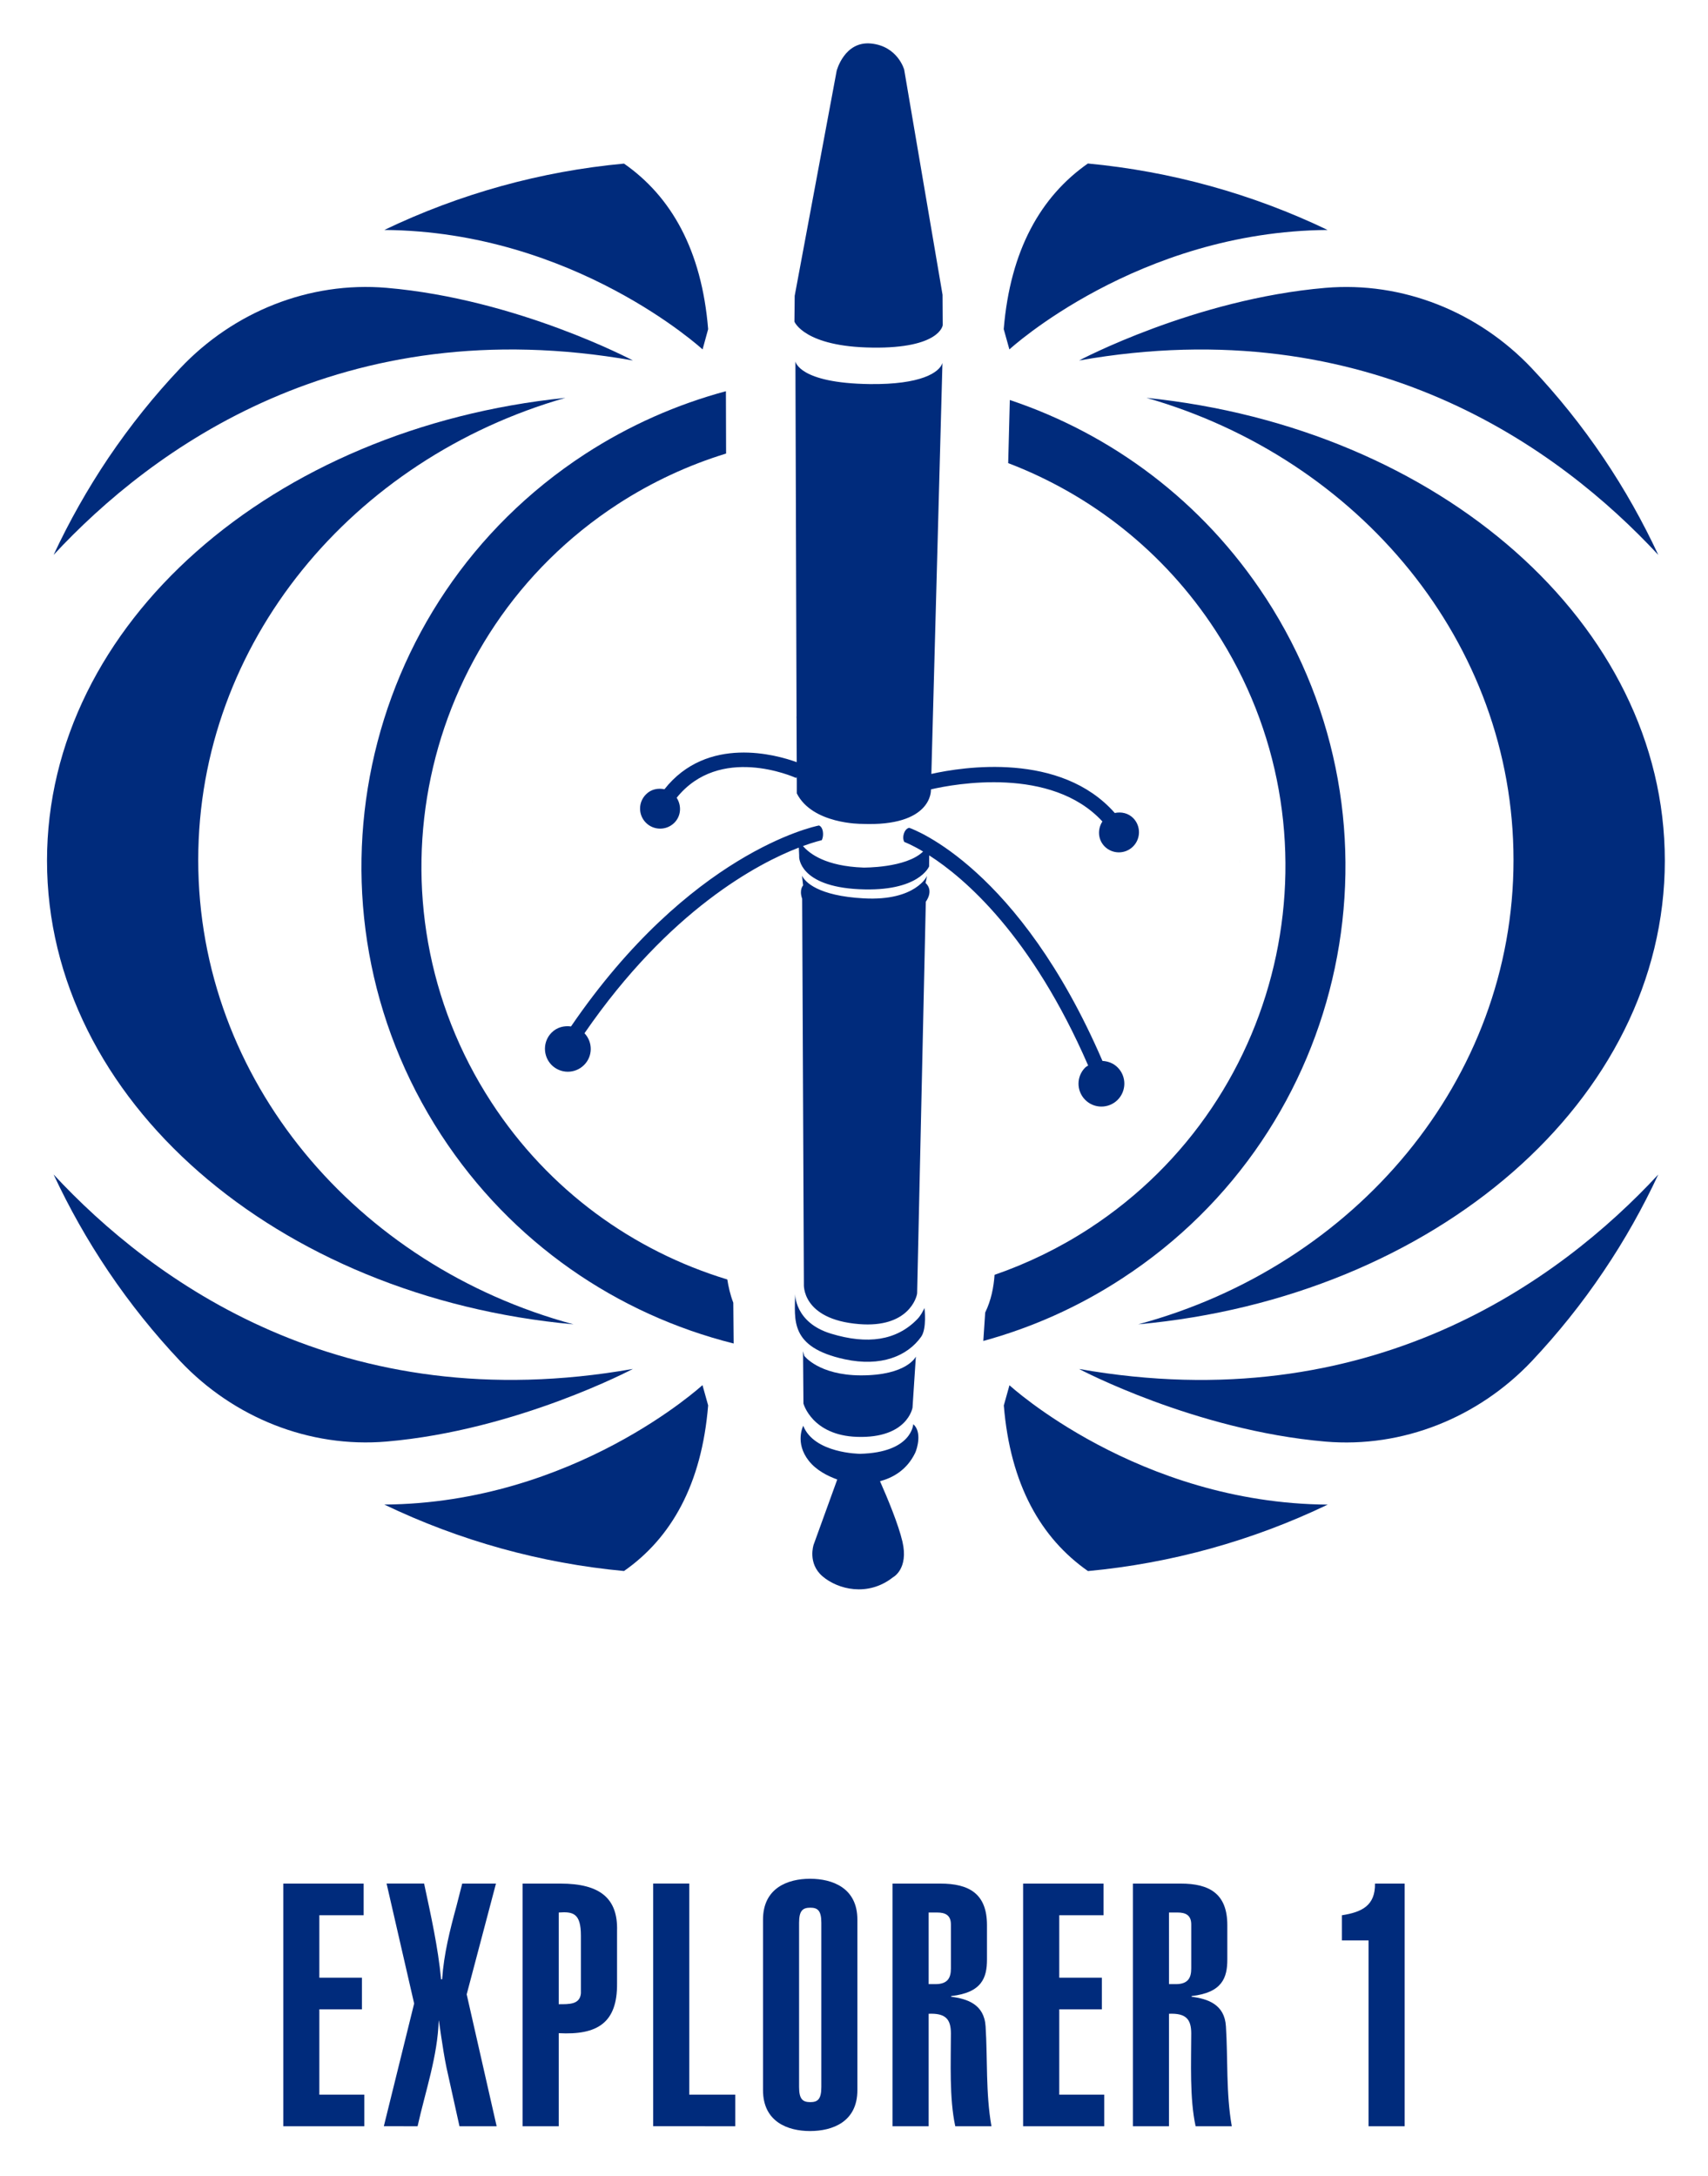
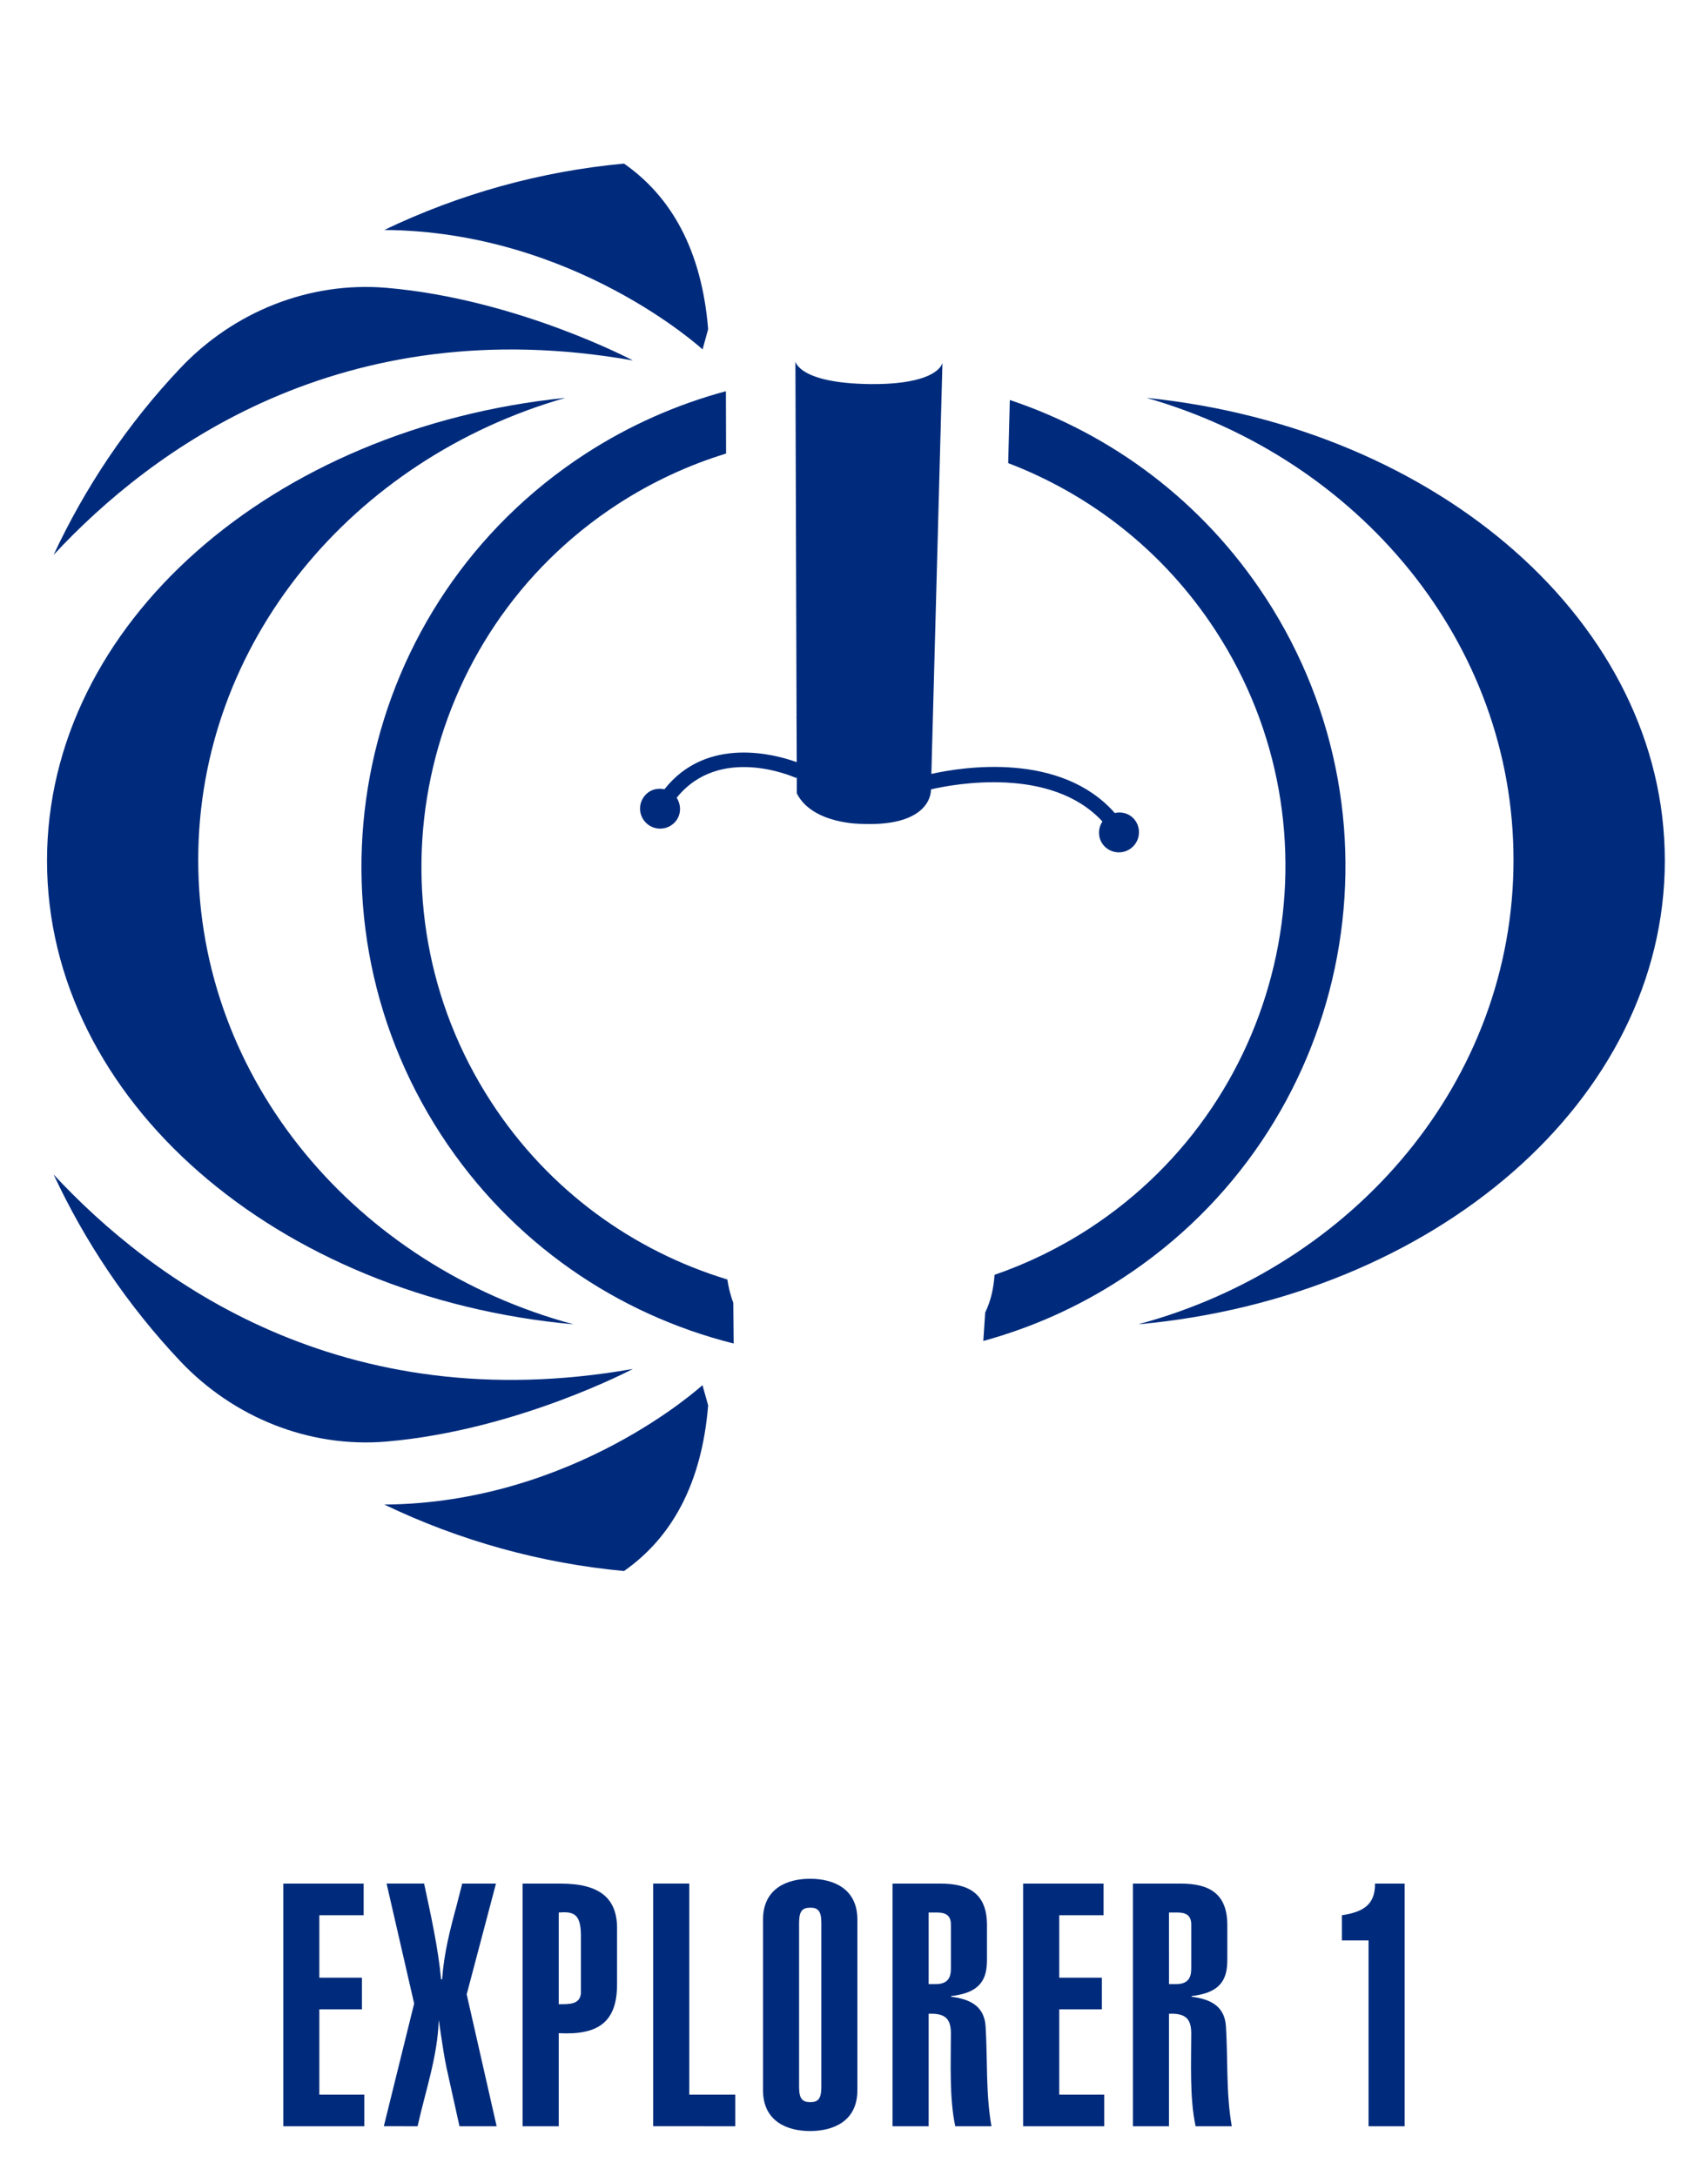
<svg xmlns="http://www.w3.org/2000/svg" width="471" height="600">
  <g fill="#002b7c" transform="translate(-5499 -259.86) scale(6.062)">
    <path d="M964.7 70.059c-2.867-4.398-7.016-7.449-11.637-8.996l-.074 2.871c3.742 1.43 7.082 4.008 9.43 7.613 5.918 9.082 3.344 21.285-5.738 27.203-1.375.895-2.824 1.594-4.312 2.109-.039.559-.152 1.152-.426 1.715l-.086 1.293c2.184-.598 4.312-1.535 6.309-2.84 10.359-6.746 13.281-20.609 6.535-30.969M940.21 101.07c-4.266-1.297-8.113-4.039-10.73-8.059-5.918-9.082-3.344-21.285 5.738-27.203 1.57-1.02 3.231-1.785 4.938-2.309l-.008-2.836c-2.219.598-4.383 1.543-6.414 2.863-10.355 6.75-13.281 20.613-6.535 30.973 3.207 4.918 8.02 8.16 13.301 9.484l-.016-1.855c-.141-.367-.219-.723-.273-1.059" />
    <path d="M933.21 103.11c-9.855-2.66-17.066-11.105-17.066-21.121 0-9.891 7.031-18.254 16.699-21.023-13.305 1.359-23.578 10.266-23.578 21.055 0 10.887 10.465 19.859 23.945 21.09m30.29-20.935c0-.051.008-.105.008-.16v-.016c0 .059-.008.117-.008.176" />
    <path d="M935.92 59.266s-5.269-2.797-11.207-3.305c-3.516-.301-6.965 1.09-9.387 3.656-1.184 1.25-2.277 2.613-3.273 4.086-.957 1.426-1.785 2.898-2.488 4.406 4.473-4.82 13.113-11.184 26.355-8.844m0 45.874c-13.242 2.34-21.883-4.023-26.355-8.844.703 1.508 1.531 2.981 2.488 4.402.996 1.477 2.09 2.836 3.273 4.09 2.422 2.562 5.871 3.957 9.387 3.656 5.938-.512 11.207-3.305 11.207-3.305M939.34 57.84c-.293-3.594-1.68-6.035-3.828-7.531-3.773.348-7.469 1.371-10.902 3.019 8.633.062 14.477 5.434 14.477 5.434zm-14.73 53.47c3.434 1.648 7.129 2.672 10.902 3.023 2.148-1.5 3.535-3.938 3.828-7.535l-.258-.922s-5.84 5.371-14.473 5.434M958.91 103.11c13.484-1.23 23.949-10.203 23.949-21.09 0-10.789-10.277-19.695-23.578-21.055 9.668 2.769 16.695 11.133 16.695 21.023 0 10.016-7.207 18.461-17.066 21.121m-30.28-20.933c0-.059-.004-.117-.004-.176v.016c0 .055.004.109.004.16" />
-     <path d="M956.21 59.266c13.238-2.34 21.879 4.023 26.352 8.844-.703-1.508-1.527-2.981-2.488-4.406-.992-1.473-2.09-2.836-3.269-4.086-2.426-2.566-5.871-3.957-9.387-3.656-5.941.508-11.207 3.305-11.207 3.305M956.21 105.14s5.266 2.793 11.207 3.305c3.516.301 6.961-1.094 9.387-3.656 1.18-1.254 2.277-2.613 3.269-4.09.961-1.422 1.785-2.894 2.488-4.402-4.473 4.82-13.113 11.184-26.352 8.844M967.52 53.328c-3.438-1.648-7.133-2.668-10.906-3.023-2.144 1.5-3.531 3.941-3.828 7.535l.258.922s5.84-5.371 14.477-5.434M952.79 106.8c.293 3.594 1.684 6.035 3.828 7.535 3.773-.352 7.473-1.375 10.906-3.023-8.637-.062-14.477-5.43-14.477-5.43zm-5.99-48.12c3.09.043 3.211-1.02 3.211-1.02l-.008-1.383-1.746-10.246s-.293-1.062-1.504-1.184c-1.215-.121-1.566 1.238-1.566 1.238l-1.91 10.238-.012 1.176s.449 1.141 3.535 1.18M949.3 82.711s-.512 1.152-2.879 1.023c-2.09-.113-2.68-.75-2.812-1.035l.051.445s-.191.191-.043.609l.078 17.527s-.125 1.605 2.508 1.82c2.25.184 2.629-1.223 2.644-1.402l.395-17.813s.383-.488-.012-.852z" />
-     <path d="M948.84 102.89c-.938.957-2.246 1.152-3.91.645-1.664-.504-1.633-1.809-1.633-1.809-.012 1.172-.27 2.426 2.25 2.973 1.664.359 2.859-.148 3.481-1.02.27-.379.152-1.309.152-1.309-.078.156-.168.348-.34.52" />
-     <path d="M946.11 108.23c2.297.078 2.527-1.328 2.527-1.328l.152-2.324s-.391.859-2.508.855c-1.914-.008-2.57-.891-2.57-.891l-.055-.207.019 2.379s.387 1.445 2.434 1.516" />
-     <path d="M946.24 109s-2.074-.012-2.574-1.273c0 0-.398.77.254 1.594.336.426.848.688 1.293.848l-1.074 2.965s-.289.848.406 1.441 2.059.945 3.203.043c0 0 .723-.371.43-1.625-.184-.785-.676-1.969-1.02-2.746.57-.152 1.215-.496 1.598-1.285.094-.199.32-.961-.086-1.309 0 0-.051 1.293-2.43 1.348M956.5 91.422c-.41.402-.418 1.062-.012 1.473.402.41 1.062.414 1.473.012.41-.406.418-1.066.012-1.477-.191-.195-.441-.289-.695-.301-3.785-8.777-8.582-10.535-8.793-10.605 0 0-.164.02-.242.266-.074.246.023.379.023.379.012.004.328.121.852.434-.773.758-2.719.73-2.719.73-1.703-.062-2.441-.625-2.746-.98.523-.191.844-.262.855-.266 0 0 .086-.145.051-.391-.039-.246-.18-.277-.18-.277-.242.047-5.887 1.254-11.277 9.141-.309-.043-.633.035-.875.273-.41.402-.414 1.066-.012 1.477.406.41 1.066.414 1.477.008.402-.395.41-1.039.023-1.449 3.863-5.613 7.898-7.731 9.75-8.445l.016.355v.078s-.008 1.328 2.723 1.461c2.727.133 3.188-1.039 3.188-1.039l.004-.5c1.613 1.031 4.664 3.648 7.231 9.559-.039.031-.09.047-.125.086" />
    <path d="M937.35 78.77c-.293-.062-.605 0-.832.227-.363.355-.367.934-.012 1.293.355.359.934.363 1.293.008.312-.309.34-.781.109-1.141 1.953-2.43 5.289-.965 5.438-.898l.023-.059.004.172v.586c.711 1.406 2.945 1.387 2.945 1.387 3.223.137 3.156-1.531 3.156-1.531l.004-.039c1.074-.25 5.473-1.062 7.797 1.461-.23.352-.207.82.098 1.133.355.359.934.363 1.293.008.359-.355.363-.934.012-1.293-.227-.23-.543-.297-.84-.234-2.465-2.797-6.918-2.098-8.344-1.777l.504-18.695c-.137.434-.973.988-3.305.961-3.238-.043-3.383-1.031-3.383-1.031l.051 16.156-.004-.004.004.117.008 1.961c-.91-.332-4.07-1.238-6.019 1.234M923.7 139.59v-1.438h-2.047v-3.879h1.938v-1.441h-1.938v-2.84h2.016v-1.441h-3.656v11.039zm2.422 0c.355-1.594.914-3.191.961-4.82.016-.016.172 1.285.355 2.156l.59 2.664h1.691l-1.363-6 1.332-5.039h-1.535l-.262 1.023c-.297 1.086-.574 2.184-.652 3.332h-.047c-.141-1.473-.465-2.914-.773-4.356h-1.707l1.254 5.457-1.379 5.582zm6.422 0v-4.234c1.754.094 2.668-.465 2.652-2.262v-2.391c.043-1.473-.762-2.152-2.578-2.152h-1.719v11.039zm0-9.723c.652-.047 1.008.031 1.008 1.055v2.621c-.047.512-.527.496-1.008.496zm8.031 9.723v-1.438h-2.094v-9.602h-1.641v11.039zm2.902-9.258c0-.559.172-.684.512-.684.328 0 .5.125.5.684v7.477c0 .559-.172.684-.5.684-.34 0-.512-.125-.512-.684zm-1.641 7.617c0 1.441 1.129 1.859 2.137 1.859 1.027 0 2.156-.418 2.156-1.859v-7.758c0-1.441-1.129-1.859-2.156-1.859-1.008 0-2.137.418-2.137 1.859zm7.535 1.641v-5.117c.762-.031 1.012.234 1.012.898 0 1.289-.078 2.949.199 4.219h1.645c-.266-1.52-.172-3.07-.266-4.543-.062-1.008-.836-1.254-1.566-1.348v-.031c1.398-.156 1.629-.836 1.629-1.66v-1.566c0-1.426-.805-1.891-2.125-1.891h-2.172v11.039zm0-9.723h.387c.375 0 .625.125.625.543v2c0 .406-.125.715-.703.715h-.309zm7.988 9.723v-1.438h-2.047v-3.879h1.938v-1.441h-1.938v-2.84h2.016v-1.441h-3.66v11.039zm2.945 0v-5.117c.762-.031 1.012.234 1.012.898 0 1.289-.078 2.949.199 4.219h1.645c-.266-1.52-.172-3.07-.266-4.543-.059-1.008-.836-1.254-1.562-1.348v-.031c1.395-.156 1.625-.836 1.625-1.66v-1.566c0-1.426-.805-1.891-2.121-1.891h-2.172v11.039zm0-9.723h.391c.371 0 .621.125.621.543v2c0 .406-.125.715-.699.715h-.312zm7.867 1.27h1.211v8.453h1.641v-11.039h-1.348c.016 1.008-.605 1.301-1.504 1.441z" />
  </g>
</svg>